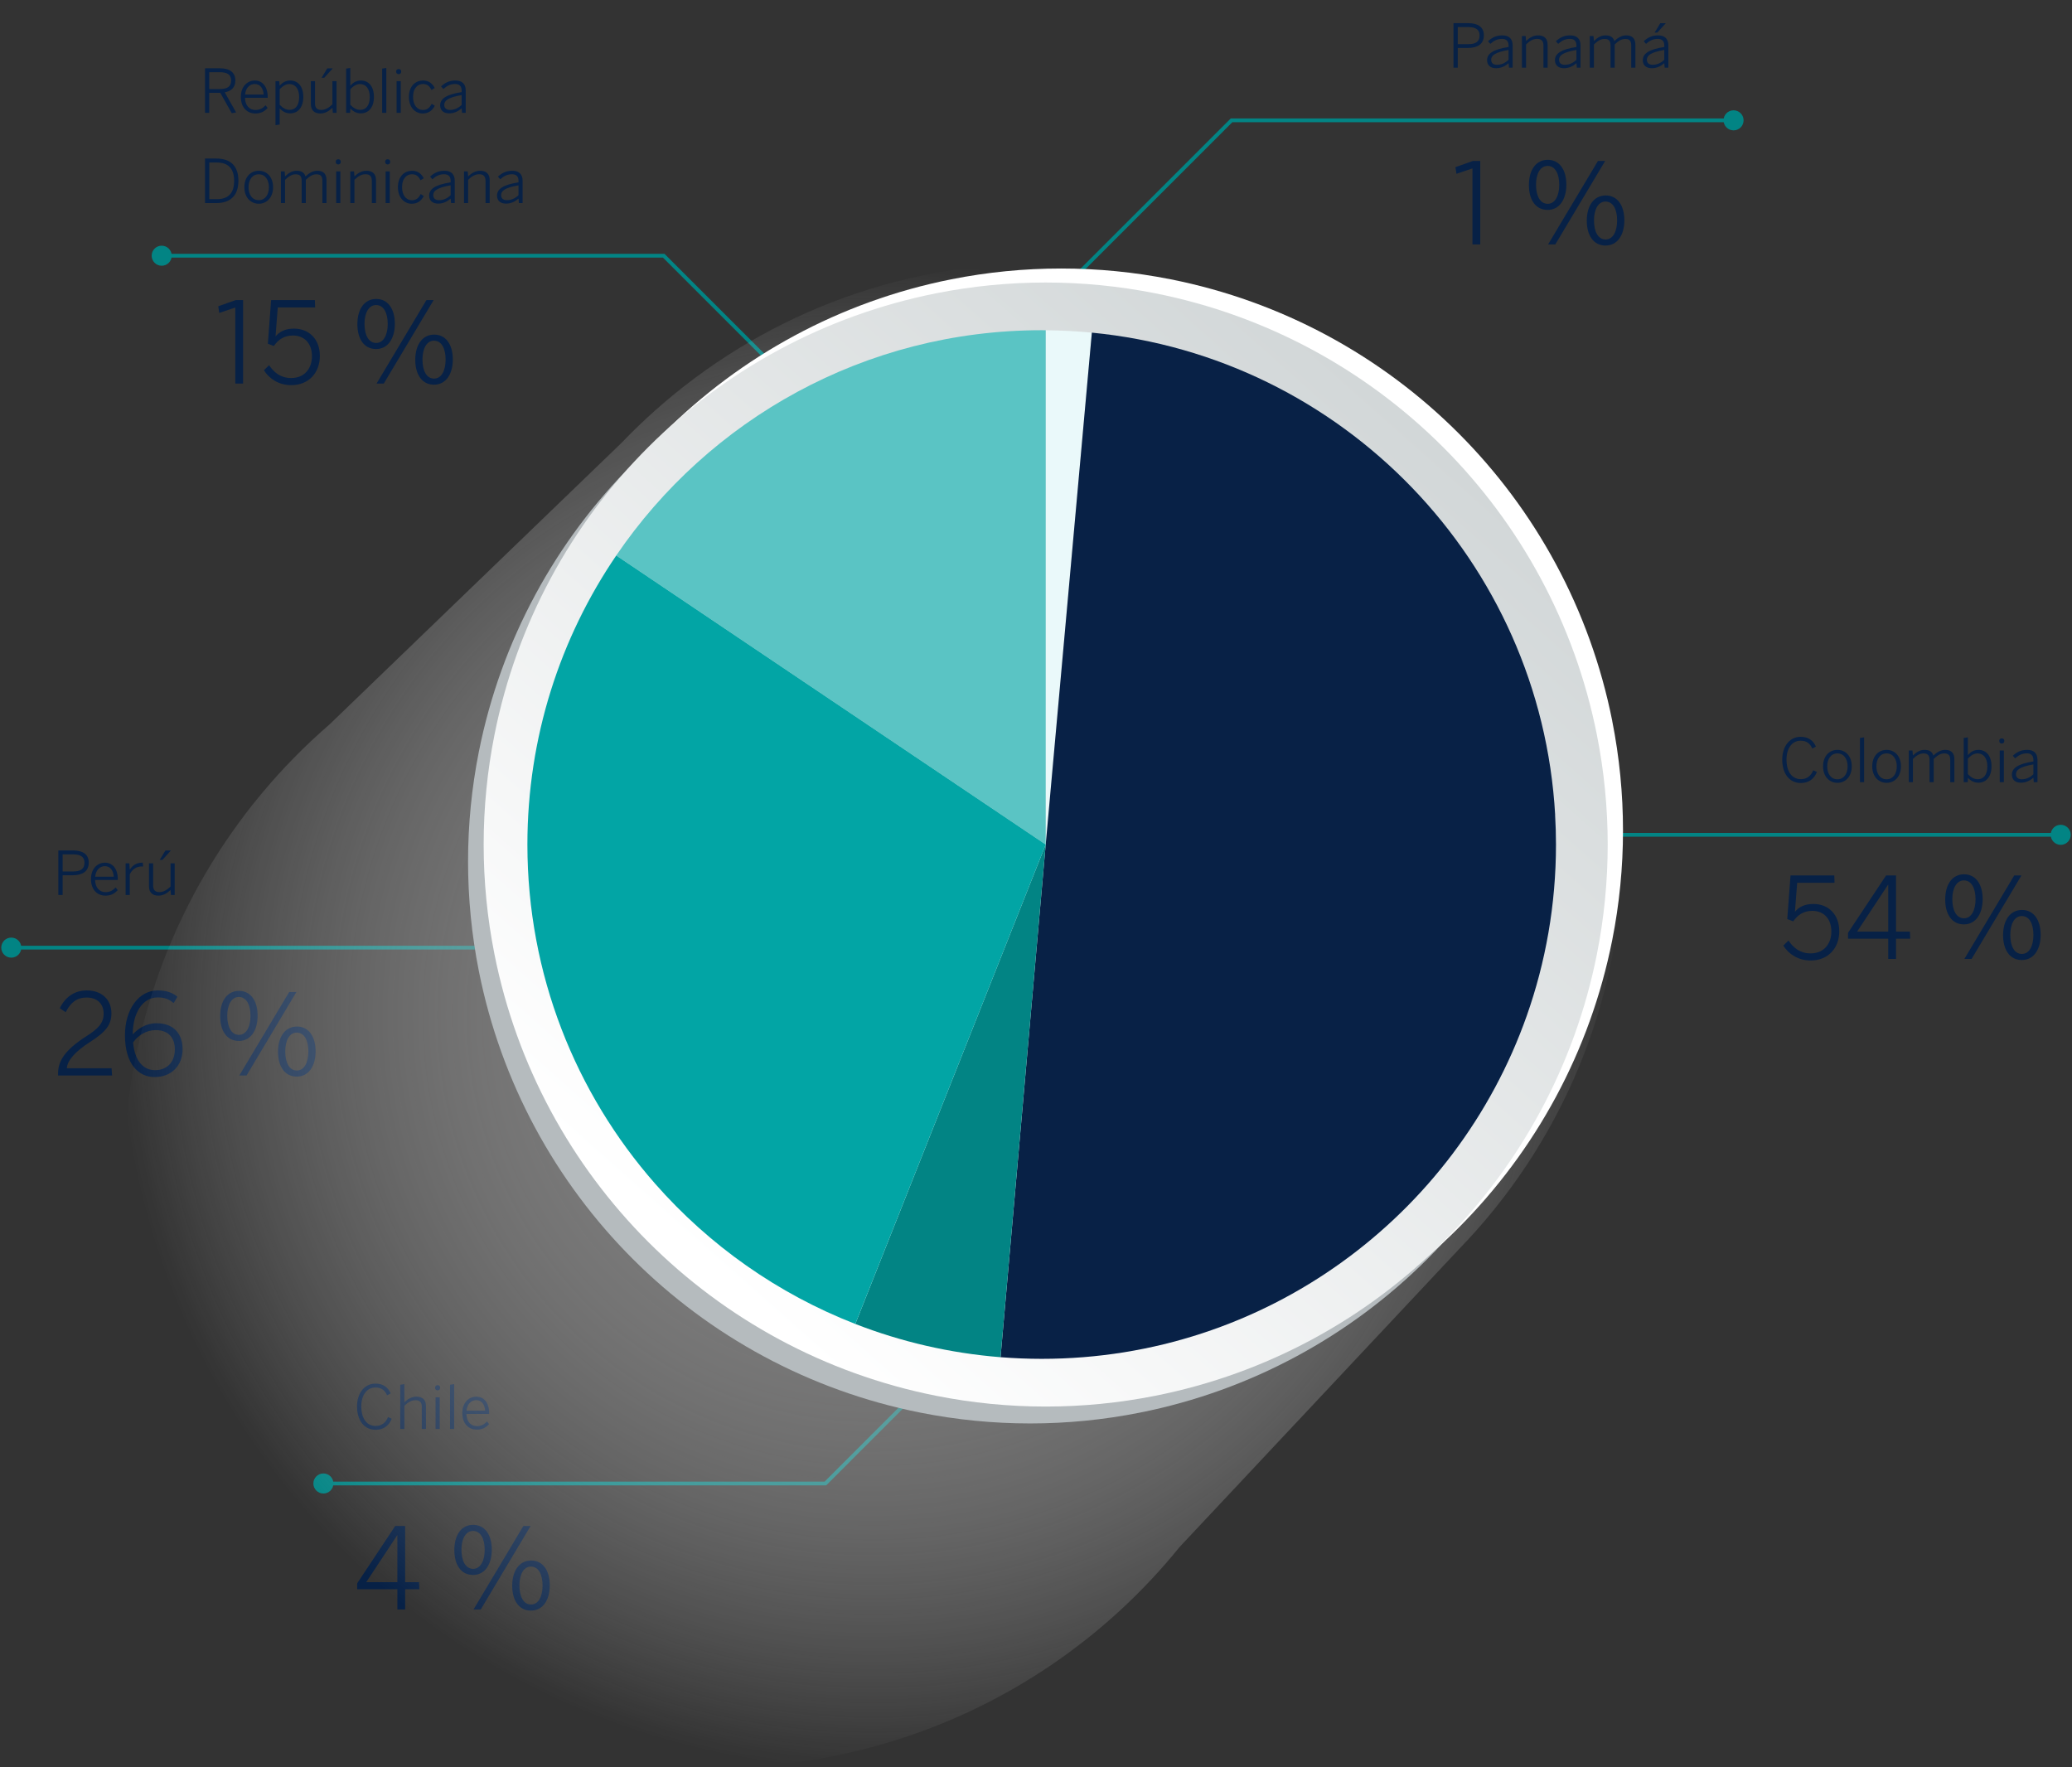
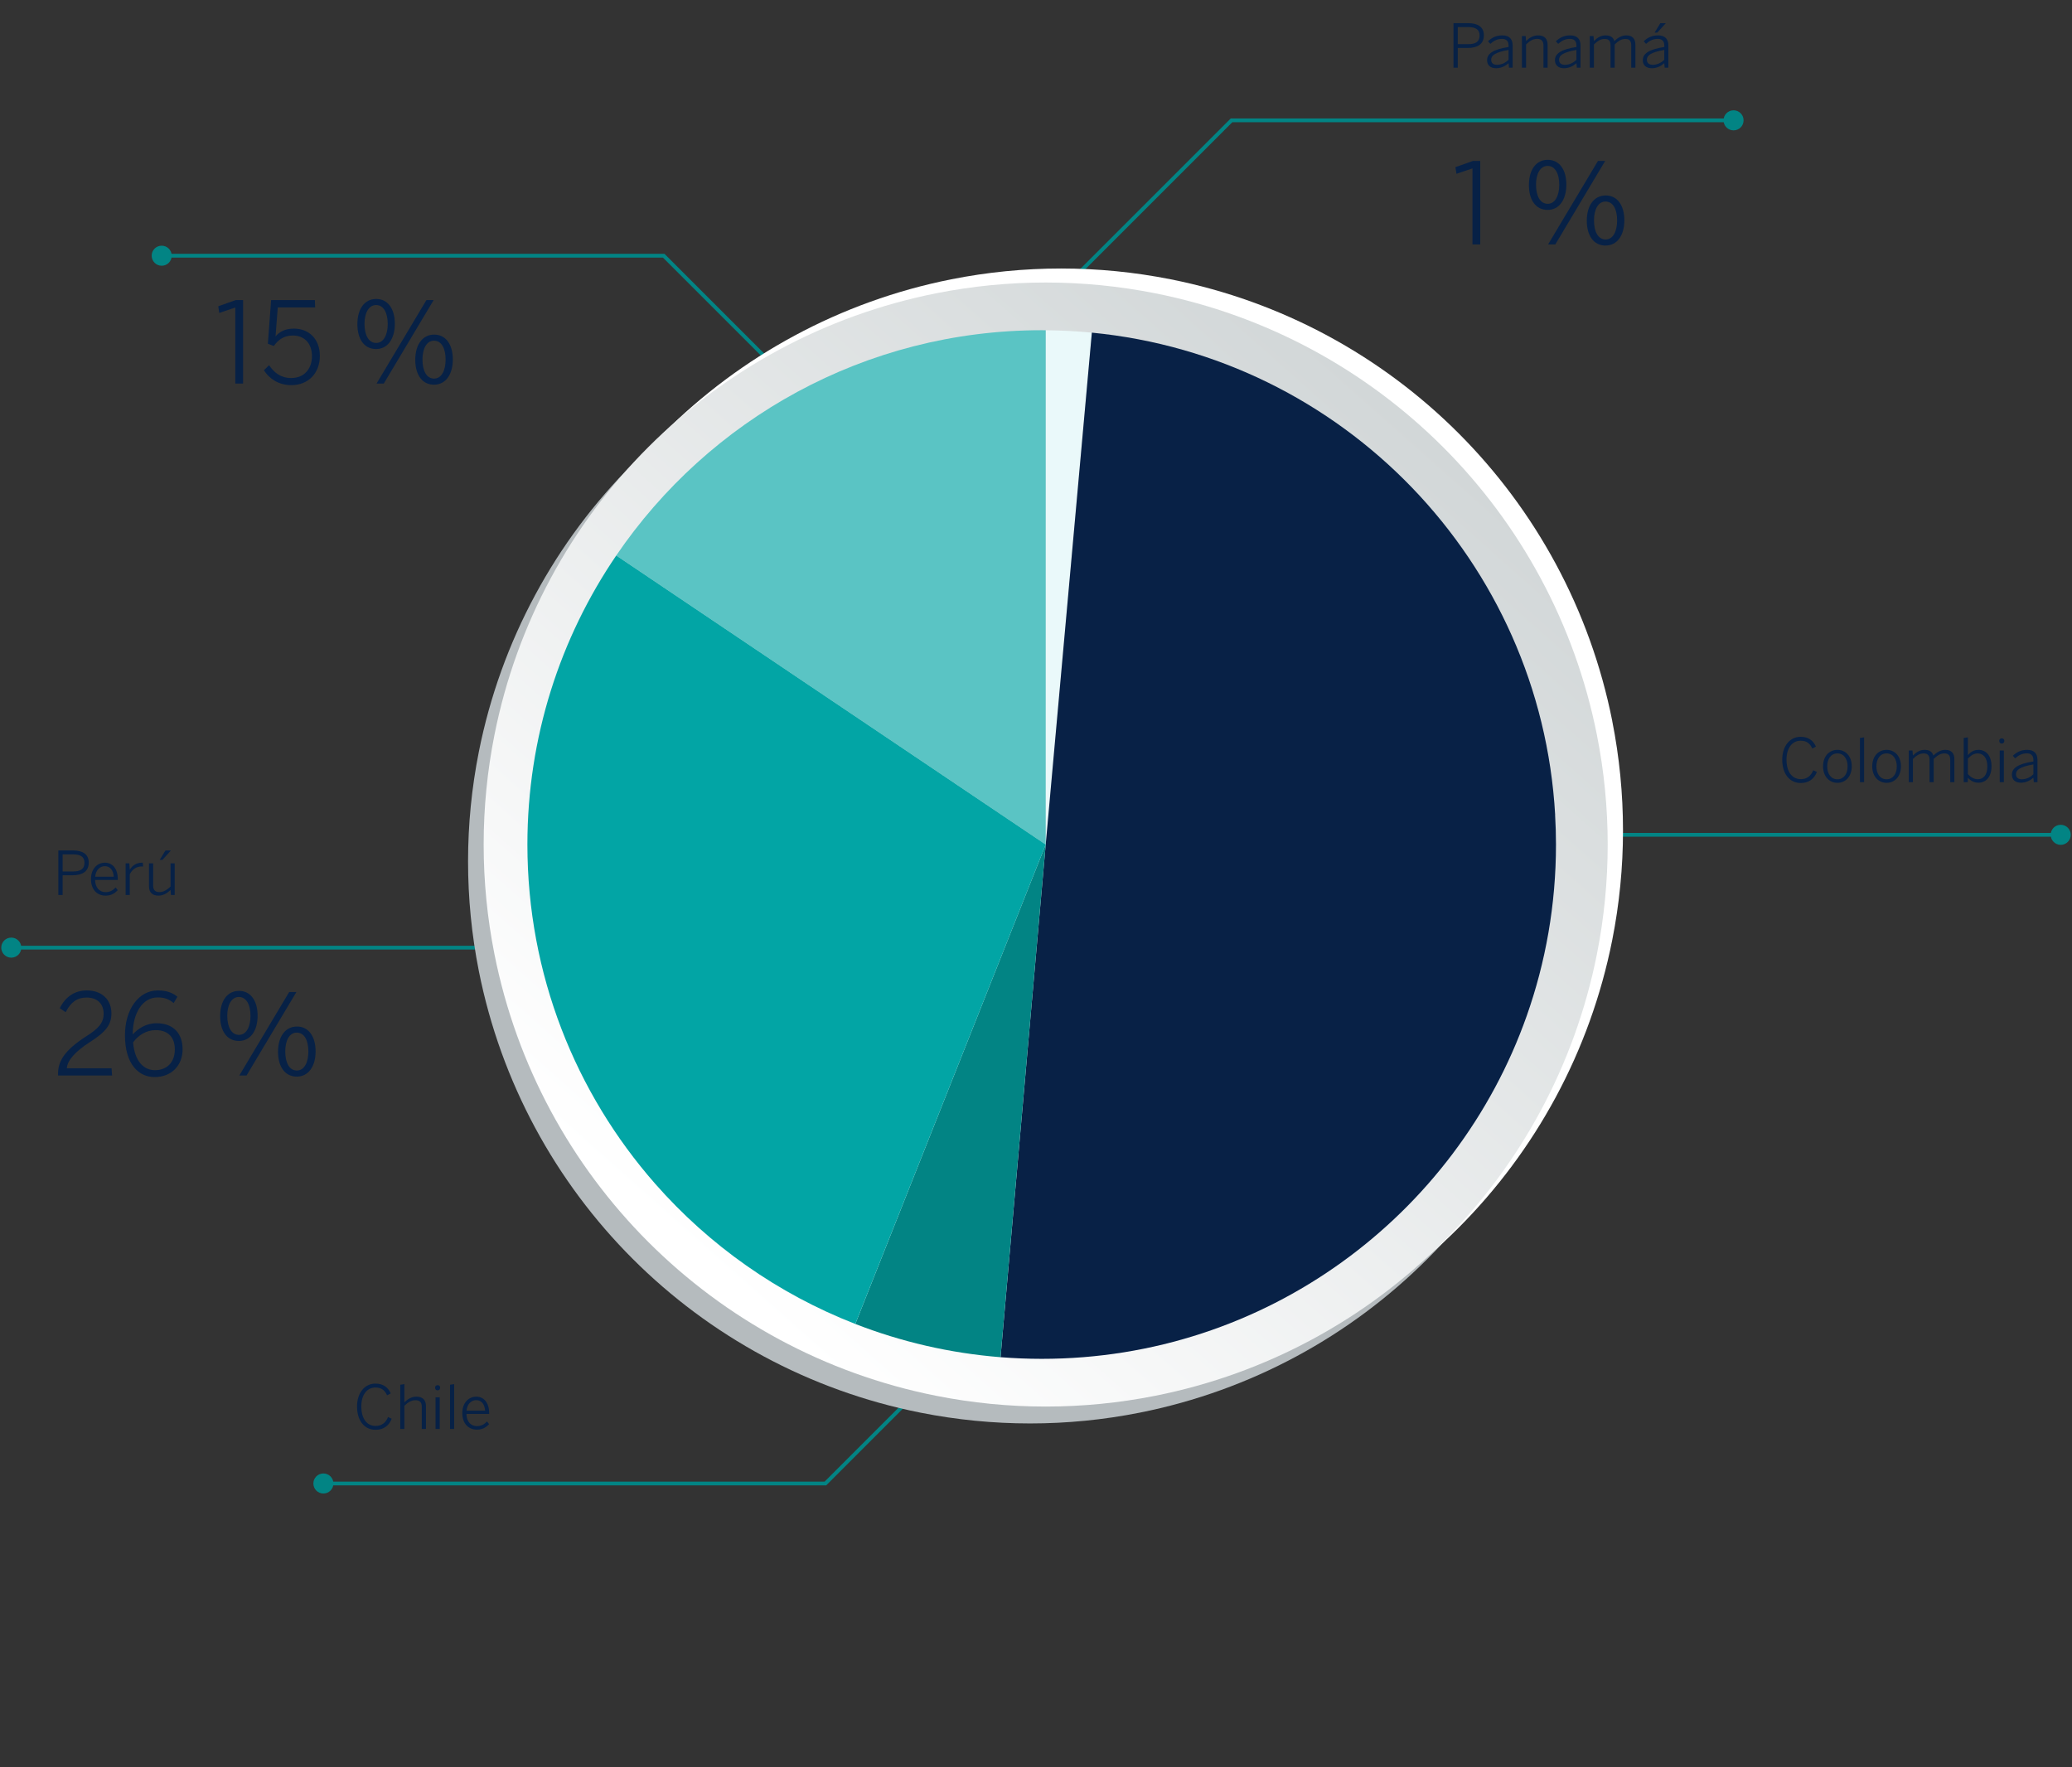
<svg xmlns="http://www.w3.org/2000/svg" width="551" height="470" viewBox="0 0 551 470" fill="none">
  <rect x="0" y="0" width="551" height="470" fill="#333333" stroke="none" />
  <path d="M99.872 380.224C102 380.224 103.456 379.12 104.16 377.28L103.184 376.832C102.592 378.352 101.488 379.2 99.888 379.2C97.568 379.2 96.08 377.264 96.08 374C96.08 370.992 97.536 368.976 99.84 368.976C101.424 368.976 102.368 369.728 102.928 371.056L103.904 370.544C103.184 368.896 101.856 367.936 99.84 367.936C96.912 367.936 94.944 370.464 94.944 374.032C94.944 377.776 96.896 380.224 99.872 380.224ZM107.54 380V373.824C108.484 372.912 109.396 372.352 110.468 372.352C111.652 372.352 112.164 372.928 112.164 374.112V380H113.268V373.888C113.268 372.32 112.42 371.408 110.724 371.408C109.444 371.408 108.372 372.08 107.54 372.912V368.08L106.436 368.24V380H107.54ZM116.373 369.728C116.789 369.728 117.045 369.456 117.045 369.024C117.045 368.608 116.789 368.352 116.373 368.352C115.957 368.352 115.701 368.608 115.701 369.024C115.701 369.456 115.957 369.728 116.373 369.728ZM116.933 380V371.584H115.829V380H116.933ZM120.777 380V368.08L119.673 368.24V380H120.777ZM126.797 380.176C128.205 380.176 129.133 379.696 130.061 378.72L129.517 378C128.733 378.816 127.933 379.248 126.813 379.248C125.245 379.248 124.061 378.064 124.045 376H130.077V375.792C130.077 372.912 128.589 371.408 126.637 371.408C124.861 371.408 122.941 372.8 122.941 375.776C122.941 378.656 124.669 380.176 126.797 380.176ZM124.061 375.136C124.253 373.248 125.405 372.336 126.621 372.336C128.125 372.336 128.893 373.536 129.005 375.136H124.061Z" fill="#072146" />
-   <path d="M107.74 428V422.63H111.52L111.43 420.74H107.74V405.8H105.1L94.99 421.04V422.63H105.67V428H107.74ZM105.61 408.29H105.67V420.74H97.39L105.61 408.29ZM125.801 418.82C128.951 418.82 130.781 416 130.781 412.1C130.781 408.08 128.891 405.5 125.831 405.5C122.771 405.5 120.821 408.08 120.821 412.22C120.821 416.12 122.591 418.82 125.801 418.82ZM127.841 428L141.101 405.8H139.181L125.921 428H127.841ZM125.831 417.2C123.821 417.2 122.711 415.13 122.711 412.1C122.711 409.31 123.791 407.12 125.801 407.12C127.781 407.12 128.891 409.16 128.891 412.16C128.891 414.98 127.811 417.2 125.831 417.2ZM141.191 428.3C144.371 428.3 146.201 425.48 146.201 421.61C146.201 417.56 144.311 414.98 141.251 414.98C138.191 414.98 136.211 417.59 136.211 421.7C136.211 425.6 138.011 428.3 141.191 428.3ZM141.221 426.68C139.211 426.68 138.131 424.61 138.131 421.61C138.131 418.79 139.181 416.6 141.191 416.6C143.201 416.6 144.281 418.64 144.281 421.64C144.281 424.46 143.231 426.68 141.221 426.68Z" fill="#072146" />
  <path d="M545.333 222C545.333 223.473 546.527 224.667 548 224.667C549.473 224.667 550.667 223.473 550.667 222C550.667 220.527 549.473 219.333 548 219.333C546.527 219.333 545.333 220.527 545.333 222ZM378 222.5H548V221.5H378V222.5Z" fill="#028484" />
  <path d="M5.667 252C5.667 253.473 4.473 254.667 3 254.667C1.527 254.667 0.333 253.473 0.333 252C0.333 250.527 1.527 249.333 3 249.333C4.473 249.333 5.667 250.527 5.667 252ZM196 252.5H3V251.5H196V252.5Z" fill="#028484" />
  <path d="M478.872 208.224C481 208.224 482.456 207.12 483.16 205.28L482.184 204.832C481.592 206.352 480.488 207.2 478.888 207.2C476.568 207.2 475.08 205.264 475.08 202C475.08 198.992 476.536 196.976 478.84 196.976C480.424 196.976 481.368 197.728 481.928 199.056L482.904 198.544C482.184 196.896 480.856 195.936 478.84 195.936C475.912 195.936 473.944 198.464 473.944 202.032C473.944 205.776 475.896 208.224 478.872 208.224ZM488.624 208.176C490.688 208.176 492.432 206.592 492.432 203.792C492.432 200.976 490.688 199.408 488.624 199.408C486.544 199.408 484.8 200.976 484.8 203.792C484.8 206.592 486.56 208.176 488.624 208.176ZM488.624 207.232C486.816 207.232 485.904 205.664 485.904 203.792C485.904 201.808 486.912 200.352 488.624 200.352C490.4 200.352 491.328 201.936 491.328 203.792C491.328 205.776 490.32 207.232 488.624 207.232ZM495.714 208V196.08L494.61 196.24V208H495.714ZM501.702 208.176C503.766 208.176 505.51 206.592 505.51 203.792C505.51 200.976 503.766 199.408 501.702 199.408C499.622 199.408 497.878 200.976 497.878 203.792C497.878 206.592 499.638 208.176 501.702 208.176ZM501.702 207.232C499.894 207.232 498.982 205.664 498.982 203.792C498.982 201.808 499.99 200.352 501.702 200.352C503.478 200.352 504.406 201.936 504.406 203.792C504.406 205.776 503.398 207.232 501.702 207.232ZM508.697 208V201.824C509.641 200.912 510.505 200.352 511.513 200.352C512.713 200.352 513.113 200.928 513.113 202.112V208H514.217V201.824C515.161 200.912 516.009 200.352 517.033 200.352C518.217 200.352 518.617 200.928 518.617 202.112V208H519.721V201.904C519.721 200.384 519.017 199.408 517.289 199.408C516.041 199.408 514.985 200.096 514.121 200.928C513.881 200.032 513.209 199.408 511.785 199.408C510.521 199.408 509.529 200.08 508.697 200.912L508.585 199.584H507.593V208H508.697ZM526.09 208.144C528.042 208.144 529.594 206.72 529.594 203.776C529.594 200.832 528.058 199.408 526.122 199.408C524.858 199.408 523.978 200.032 523.306 200.8V196.08L522.202 196.24V208H523.274L523.306 206.848C524.058 207.616 524.938 208.144 526.09 208.144ZM525.962 207.216C524.954 207.216 524.17 206.736 523.306 205.856V201.728C524.154 200.88 524.89 200.352 525.93 200.352C527.338 200.352 528.49 201.472 528.49 203.792C528.49 206.176 527.37 207.216 525.962 207.216ZM532.326 197.728C532.742 197.728 532.998 197.456 532.998 197.024C532.998 196.608 532.742 196.352 532.326 196.352C531.91 196.352 531.654 196.608 531.654 197.024C531.654 197.456 531.91 197.728 532.326 197.728ZM532.886 208V199.584H531.782V208H532.886ZM537.642 207.232C536.682 207.232 536.106 206.768 536.106 205.888C536.106 204.8 537.018 203.92 540.73 203.28V205.904C539.866 206.736 538.826 207.232 537.642 207.232ZM537.402 208.144C538.666 208.144 539.754 207.664 540.73 206.8L540.842 208H541.818V202.096C541.818 200.416 540.954 199.408 539.082 199.408C537.37 199.408 536.266 200.048 535.258 200.976L535.882 201.664C536.778 200.864 537.69 200.336 539.002 200.336C540.106 200.336 540.73 200.912 540.73 202.064V202.496C536.442 203.152 535.018 204.352 535.018 206.016C535.018 207.328 535.898 208.144 537.402 208.144Z" fill="#072146" />
  <path d="M387.656 18V12.752H390.344C392.84 12.752 394.6 11.792 394.6 9.392C394.6 7.2 393.016 6.16 390.456 6.16H386.52V18H387.656ZM387.656 7.2H390.408C392.392 7.2 393.464 7.824 393.464 9.424C393.464 11.12 392.376 11.744 390.424 11.744H387.656V7.2ZM398.08 17.232C397.12 17.232 396.544 16.768 396.544 15.888C396.544 14.8 397.456 13.92 401.168 13.28V15.904C400.304 16.736 399.264 17.232 398.08 17.232ZM397.84 18.144C399.104 18.144 400.192 17.664 401.168 16.8L401.28 18H402.256V12.096C402.256 10.416 401.392 9.408 399.52 9.408C397.808 9.408 396.704 10.048 395.696 10.976L396.32 11.664C397.216 10.864 398.128 10.336 399.44 10.336C400.544 10.336 401.168 10.912 401.168 12.064V12.496C396.88 13.152 395.456 14.352 395.456 16.016C395.456 17.328 396.336 18.144 397.84 18.144ZM405.822 18V11.808C406.766 10.896 407.678 10.336 408.75 10.336C409.934 10.336 410.446 10.928 410.446 12.112V18H411.55V11.888C411.55 10.32 410.702 9.408 409.006 9.408C407.726 9.408 406.654 10.08 405.822 10.912L405.71 9.584H404.718V18H405.822ZM416.126 17.232C415.166 17.232 414.59 16.768 414.59 15.888C414.59 14.8 415.502 13.92 419.214 13.28V15.904C418.35 16.736 417.31 17.232 416.126 17.232ZM415.886 18.144C417.15 18.144 418.238 17.664 419.214 16.8L419.326 18H420.302V12.096C420.302 10.416 419.438 9.408 417.566 9.408C415.854 9.408 414.75 10.048 413.742 10.976L414.366 11.664C415.262 10.864 416.174 10.336 417.486 10.336C418.59 10.336 419.214 10.912 419.214 12.064V12.496C414.926 13.152 413.502 14.352 413.502 16.016C413.502 17.328 414.382 18.144 415.886 18.144ZM423.868 18V11.824C424.812 10.912 425.676 10.352 426.684 10.352C427.884 10.352 428.284 10.928 428.284 12.112V18H429.388V11.824C430.332 10.912 431.18 10.352 432.204 10.352C433.388 10.352 433.788 10.928 433.788 12.112V18H434.892V11.904C434.892 10.384 434.188 9.408 432.46 9.408C431.212 9.408 430.156 10.096 429.292 10.928C429.052 10.032 428.38 9.408 426.956 9.408C425.692 9.408 424.7 10.08 423.868 10.912L423.756 9.584H422.764V18H423.868ZM439.998 8.672H440.718L442.974 6.176H441.518L439.998 8.672ZM439.486 17.232C438.526 17.232 437.95 16.768 437.95 15.888C437.95 14.8 438.862 13.92 442.574 13.28V15.904C441.71 16.736 440.67 17.232 439.486 17.232ZM439.246 18.144C440.51 18.144 441.598 17.664 442.574 16.8L442.686 18H443.662V12.096C443.662 10.416 442.798 9.408 440.926 9.408C439.214 9.408 438.11 10.048 437.102 10.976L437.726 11.664C438.622 10.864 439.534 10.336 440.846 10.336C441.95 10.336 442.574 10.912 442.574 12.064V12.496C438.286 13.152 436.862 14.352 436.862 16.016C436.862 17.328 437.742 18.144 439.246 18.144Z" fill="#072146" />
  <path d="M16.656 238V232.752H19.344C21.84 232.752 23.6 231.792 23.6 229.392C23.6 227.2 22.016 226.16 19.456 226.16H15.52V238H16.656ZM16.656 227.2H19.408C21.392 227.2 22.464 227.824 22.464 229.424C22.464 231.12 21.376 231.744 19.424 231.744H16.656V227.2ZM28.047 238.176C29.455 238.176 30.383 237.696 31.311 236.72L30.767 236C29.983 236.816 29.183 237.248 28.063 237.248C26.495 237.248 25.311 236.064 25.295 234H31.327V233.792C31.327 230.912 29.839 229.408 27.887 229.408C26.111 229.408 24.191 230.8 24.191 233.776C24.191 236.656 25.919 238.176 28.047 238.176ZM25.311 233.136C25.503 231.248 26.655 230.336 27.871 230.336C29.375 230.336 30.143 231.536 30.255 233.136H25.311ZM34.509 238V232.512C35.149 231.184 36.269 230.416 37.661 230.416C37.693 230.416 38.029 230.416 38.061 230.432L37.965 229.408H37.853C36.205 229.408 35.181 230.208 34.541 231.232H34.509L34.397 229.584H33.405V238H34.509ZM42.47 228.672H43.19L45.446 226.176H43.99L42.47 228.672ZM42.15 238.176C43.43 238.176 44.502 237.488 45.35 236.672L45.462 238H46.454V229.584H45.35V235.76C44.39 236.656 43.478 237.232 42.406 237.232C41.222 237.232 40.726 236.656 40.726 235.472V229.584H39.622V235.696C39.622 237.264 40.47 238.176 42.15 238.176Z" fill="#072146" />
-   <path d="M55.64 30V24.688H58.584L61.624 30.096L62.792 29.904L59.768 24.56C61.48 24.224 62.584 23.296 62.584 21.392C62.584 19.28 61.112 18.16 58.488 18.16H54.52V30H55.64ZM55.64 19.2H58.392C60.376 19.2 61.464 19.792 61.464 21.408C61.464 23.104 60.36 23.68 58.408 23.68H55.64V19.2ZM67.906 30.176C69.314 30.176 70.242 29.696 71.17 28.72L70.626 28C69.842 28.816 69.042 29.248 67.922 29.248C66.354 29.248 65.17 28.064 65.154 26H71.186V25.792C71.186 22.912 69.698 21.408 67.746 21.408C65.97 21.408 64.05 22.8 64.05 25.776C64.05 28.656 65.778 30.176 67.906 30.176ZM65.17 25.136C65.362 23.248 66.514 22.336 67.73 22.336C69.234 22.336 70.002 23.536 70.114 25.136H65.17ZM77.024 29.216C76.016 29.216 75.232 28.736 74.368 27.856V23.728C75.216 22.88 75.952 22.352 76.992 22.352C78.4 22.352 79.552 23.472 79.552 25.792C79.552 28.208 78.432 29.216 77.024 29.216ZM74.368 33.12V28.848C75.12 29.616 76 30.144 77.152 30.144C79.104 30.144 80.656 28.72 80.656 25.776C80.656 22.832 79.12 21.408 77.184 21.408C75.92 21.408 75.04 22.032 74.368 22.768L74.256 21.584H73.264V33.28L74.368 33.12ZM85.517 20.672H86.237L88.493 18.176H87.037L85.517 20.672ZM85.197 30.176C86.477 30.176 87.549 29.488 88.397 28.672L88.509 30H89.501V21.584H88.397V27.76C87.437 28.656 86.525 29.232 85.453 29.232C84.269 29.232 83.773 28.656 83.773 27.472V21.584H82.669V27.696C82.669 29.264 83.517 30.176 85.197 30.176ZM95.934 30.144C97.886 30.144 99.438 28.72 99.438 25.776C99.438 22.832 97.902 21.408 95.966 21.408C94.702 21.408 93.822 22.032 93.15 22.8V18.08L92.046 18.24V30H93.118L93.15 28.848C93.902 29.616 94.782 30.144 95.934 30.144ZM95.806 29.216C94.798 29.216 94.014 28.736 93.15 27.856V23.728C93.998 22.88 94.734 22.352 95.774 22.352C97.182 22.352 98.334 23.472 98.334 25.792C98.334 28.176 97.214 29.216 95.806 29.216ZM102.73 30V18.08L101.626 18.24V30H102.73ZM106.014 19.728C106.43 19.728 106.686 19.456 106.686 19.024C106.686 18.608 106.43 18.352 106.014 18.352C105.598 18.352 105.342 18.608 105.342 19.024C105.342 19.456 105.598 19.728 106.014 19.728ZM106.574 30V21.584H105.47V30H106.574ZM112.386 30.176C113.89 30.176 114.914 29.472 115.618 28.128L114.802 27.6C114.242 28.688 113.586 29.248 112.45 29.248C110.962 29.248 109.842 27.952 109.842 25.792C109.842 23.28 111.218 22.336 112.466 22.336C113.618 22.336 114.258 22.912 114.738 23.936L115.602 23.408C115.026 22.24 114.034 21.408 112.498 21.408C110.61 21.408 108.738 22.768 108.738 25.792C108.738 28.592 110.45 30.176 112.386 30.176ZM119.673 29.232C118.713 29.232 118.137 28.768 118.137 27.888C118.137 26.8 119.049 25.92 122.761 25.28V27.904C121.897 28.736 120.857 29.232 119.673 29.232ZM119.433 30.144C120.697 30.144 121.785 29.664 122.761 28.8L122.873 30H123.849V24.096C123.849 22.416 122.985 21.408 121.113 21.408C119.401 21.408 118.297 22.048 117.289 22.976L117.913 23.664C118.809 22.864 119.721 22.336 121.033 22.336C122.137 22.336 122.761 22.912 122.761 24.064V24.496C118.473 25.152 117.049 26.352 117.049 28.016C117.049 29.328 117.929 30.144 119.433 30.144ZM57.512 54C61.304 54 63.4 51.968 63.4 48.064C63.4 44.16 61.352 42.16 57.512 42.16H54.52V54H57.512ZM55.656 43.216H57.656C60.616 43.216 62.264 44.752 62.264 48.08C62.264 51.456 60.632 52.96 57.688 52.96H55.656V43.216ZM68.811 54.176C70.876 54.176 72.62 52.592 72.62 49.792C72.62 46.976 70.876 45.408 68.811 45.408C66.731 45.408 64.987 46.976 64.987 49.792C64.987 52.592 66.748 54.176 68.811 54.176ZM68.811 53.232C67.004 53.232 66.091 51.664 66.091 49.792C66.091 47.808 67.1 46.352 68.811 46.352C70.588 46.352 71.516 47.936 71.516 49.792C71.516 51.776 70.507 53.232 68.811 53.232ZM75.806 54V47.824C76.75 46.912 77.614 46.352 78.622 46.352C79.822 46.352 80.222 46.928 80.222 48.112V54H81.326V47.824C82.27 46.912 83.118 46.352 84.142 46.352C85.326 46.352 85.726 46.928 85.726 48.112V54H86.83V47.904C86.83 46.384 86.126 45.408 84.398 45.408C83.15 45.408 82.094 46.096 81.23 46.928C80.99 46.032 80.318 45.408 78.894 45.408C77.63 45.408 76.638 46.08 75.806 46.912L75.694 45.584H74.702V54H75.806ZM89.951 43.728C90.367 43.728 90.623 43.456 90.623 43.024C90.623 42.608 90.367 42.352 89.951 42.352C89.535 42.352 89.279 42.608 89.279 43.024C89.279 43.456 89.535 43.728 89.951 43.728ZM90.511 54V45.584H89.407V54H90.511ZM94.259 54V47.808C95.203 46.896 96.115 46.336 97.187 46.336C98.371 46.336 98.883 46.928 98.883 48.112V54H99.987V47.888C99.987 46.32 99.139 45.408 97.443 45.408C96.163 45.408 95.091 46.08 94.259 46.912L94.147 45.584H93.155V54H94.259ZM103.092 43.728C103.508 43.728 103.764 43.456 103.764 43.024C103.764 42.608 103.508 42.352 103.092 42.352C102.676 42.352 102.42 42.608 102.42 43.024C102.42 43.456 102.676 43.728 103.092 43.728ZM103.652 54V45.584H102.548V54H103.652ZM109.464 54.176C110.968 54.176 111.992 53.472 112.696 52.128L111.88 51.6C111.32 52.688 110.664 53.248 109.528 53.248C108.04 53.248 106.92 51.952 106.92 49.792C106.92 47.28 108.296 46.336 109.544 46.336C110.696 46.336 111.336 46.912 111.816 47.936L112.68 47.408C112.104 46.24 111.112 45.408 109.576 45.408C107.688 45.408 105.816 46.768 105.816 49.792C105.816 52.592 107.528 54.176 109.464 54.176ZM116.751 53.232C115.791 53.232 115.215 52.768 115.215 51.888C115.215 50.8 116.127 49.92 119.839 49.28V51.904C118.975 52.736 117.935 53.232 116.751 53.232ZM116.511 54.144C117.775 54.144 118.863 53.664 119.839 52.8L119.951 54H120.927V48.096C120.927 46.416 120.063 45.408 118.191 45.408C116.479 45.408 115.375 46.048 114.367 46.976L114.991 47.664C115.887 46.864 116.799 46.336 118.111 46.336C119.215 46.336 119.839 46.912 119.839 48.064V48.496C115.551 49.152 114.127 50.352 114.127 52.016C114.127 53.328 115.007 54.144 116.511 54.144ZM124.493 54V47.808C125.437 46.896 126.349 46.336 127.421 46.336C128.605 46.336 129.117 46.928 129.117 48.112V54H130.221V47.888C130.221 46.32 129.373 45.408 127.677 45.408C126.397 45.408 125.325 46.08 124.493 46.912L124.381 45.584H123.389V54H124.493ZM134.798 53.232C133.838 53.232 133.262 52.768 133.262 51.888C133.262 50.8 134.174 49.92 137.886 49.28V51.904C137.022 52.736 135.982 53.232 134.798 53.232ZM134.558 54.144C135.822 54.144 136.91 53.664 137.886 52.8L137.998 54H138.974V48.096C138.974 46.416 138.11 45.408 136.238 45.408C134.526 45.408 133.422 46.048 132.414 46.976L133.038 47.664C133.934 46.864 134.846 46.336 136.158 46.336C137.262 46.336 137.886 46.912 137.886 48.064V48.496C133.598 49.152 132.174 50.352 132.174 52.016C132.174 53.328 133.054 54.144 134.558 54.144Z" fill="#072146" />
-   <path d="M481.49 255.42C486.2 255.42 489.11 252.09 489.11 247.65C489.11 243.21 486.26 240.39 482.24 240.39C479.87 240.39 478.4 241.2 477.32 242.46L477.92 234.75H487.85L487.79 232.8H476.15L475.28 244.41L476.87 245.01C478.07 243.27 479.66 242.22 481.94 242.22C484.88 242.22 487.01 244.2 487.01 247.74C487.01 250.68 485.3 253.53 481.46 253.53C478.79 253.53 476.93 252.12 475.61 250.11L474.23 251.46C475.7 253.8 478.28 255.42 481.49 255.42ZM504.201 255V249.63H507.981L507.891 247.74H504.201V232.8H501.561L491.451 248.04V249.63H502.131V255H504.201ZM502.071 235.29H502.131V247.74H493.851L502.071 235.29ZM522.262 245.82C525.412 245.82 527.242 243 527.242 239.1C527.242 235.08 525.352 232.5 522.292 232.5C519.232 232.5 517.282 235.08 517.282 239.22C517.282 243.12 519.052 245.82 522.262 245.82ZM524.302 255L537.562 232.8H535.642L522.382 255H524.302ZM522.292 244.2C520.282 244.2 519.172 242.13 519.172 239.1C519.172 236.31 520.252 234.12 522.262 234.12C524.242 234.12 525.352 236.16 525.352 239.16C525.352 241.98 524.272 244.2 522.292 244.2ZM537.652 255.3C540.832 255.3 542.662 252.48 542.662 248.61C542.662 244.56 540.772 241.98 537.712 241.98C534.652 241.98 532.672 244.59 532.672 248.7C532.672 252.6 534.472 255.3 537.652 255.3ZM537.682 253.68C535.672 253.68 534.592 251.61 534.592 248.61C534.592 245.79 535.642 243.6 537.652 243.6C539.662 243.6 540.742 245.64 540.742 248.64C540.742 251.46 539.692 253.68 537.682 253.68Z" fill="#072146" />
  <path d="M29.81 286L29.66 284.08H17.78C17.87 282.1 19.91 279.67 23.9 277.12C28.16 274.42 29.63 272.5 29.63 269.47C29.63 265.9 27.14 263.38 23.09 263.38C19.88 263.38 17.39 265.06 15.89 268.12L17.48 269.17C18.77 266.53 20.54 265.27 23 265.27C26 265.27 27.56 267.04 27.56 269.59C27.56 271.99 26.21 273.52 22.88 275.62C17.03 279.37 15.44 282.31 15.44 285.52V286H29.81ZM41.118 286.42C45.708 286.42 48.558 283.24 48.558 279.04C48.558 275.02 46.308 272.11 41.628 272.11C38.808 272.11 36.708 273.55 35.298 275.08C35.298 269.53 37.818 265.24 41.928 265.24C43.908 265.24 44.988 265.78 46.188 266.74L47.178 265.06C46.008 264.1 44.448 263.38 41.958 263.38C36.858 263.38 33.228 268.45 33.228 275.29C33.228 282.91 36.798 286.42 41.118 286.42ZM41.208 284.59C38.268 284.59 35.838 282.31 35.388 277.21C36.798 275.26 38.928 273.94 41.388 273.94C44.988 273.94 46.488 276.13 46.488 279.07C46.488 282.55 44.358 284.59 41.208 284.59ZM63.526 276.82C66.675 276.82 68.505 274 68.505 270.1C68.505 266.08 66.615 263.5 63.556 263.5C60.495 263.5 58.545 266.08 58.545 270.22C58.545 274.12 60.316 276.82 63.526 276.82ZM65.566 286L78.826 263.8H76.906L63.645 286H65.566ZM63.556 275.2C61.545 275.2 60.435 273.13 60.435 270.1C60.435 267.31 61.516 265.12 63.526 265.12C65.505 265.12 66.615 267.16 66.615 270.16C66.615 272.98 65.535 275.2 63.556 275.2ZM78.915 286.3C82.096 286.3 83.925 283.48 83.925 279.61C83.925 275.56 82.035 272.98 78.975 272.98C75.915 272.98 73.936 275.59 73.936 279.7C73.936 283.6 75.736 286.3 78.915 286.3ZM78.945 284.68C76.936 284.68 75.856 282.61 75.856 279.61C75.856 276.79 76.906 274.6 78.915 274.6C80.925 274.6 82.005 276.64 82.005 279.64C82.005 282.46 80.956 284.68 78.945 284.68Z" fill="#072146" />
  <path d="M64.64 102V79.8H62.69L58.04 81.45L58.31 83.22L62.57 81.78V102H64.64ZM77.439 102.42C82.149 102.42 85.059 99.09 85.059 94.65C85.059 90.21 82.209 87.39 78.189 87.39C75.819 87.39 74.349 88.2 73.269 89.46L73.869 81.75H83.799L83.739 79.8H72.099L71.229 91.41L72.819 92.01C74.019 90.27 75.609 89.22 77.889 89.22C80.829 89.22 82.959 91.2 82.959 94.74C82.959 97.68 81.249 100.53 77.409 100.53C74.739 100.53 72.879 99.12 71.559 97.11L70.179 98.46C71.649 100.8 74.229 102.42 77.439 102.42ZM100.018 92.82C103.168 92.82 104.998 90 104.998 86.1C104.998 82.08 103.108 79.5 100.048 79.5C96.988 79.5 95.038 82.08 95.038 86.22C95.038 90.12 96.808 92.82 100.018 92.82ZM102.058 102L115.318 79.8H113.398L100.138 102H102.058ZM100.048 91.2C98.038 91.2 96.928 89.13 96.928 86.1C96.928 83.31 98.008 81.12 100.018 81.12C101.998 81.12 103.108 83.16 103.108 86.16C103.108 88.98 102.028 91.2 100.048 91.2ZM115.408 102.3C118.588 102.3 120.418 99.48 120.418 95.61C120.418 91.56 118.528 88.98 115.468 88.98C112.408 88.98 110.428 91.59 110.428 95.7C110.428 99.6 112.228 102.3 115.408 102.3ZM115.438 100.68C113.428 100.68 112.348 98.61 112.348 95.61C112.348 92.79 113.398 90.6 115.408 90.6C117.418 90.6 118.498 92.64 118.498 95.64C118.498 98.46 117.448 100.68 115.438 100.68Z" fill="#072146" />
  <path d="M393.64 65V42.8H391.69L387.04 44.45L387.31 46.22L391.57 44.78V65H393.64ZM411.557 55.82C414.707 55.82 416.537 53 416.537 49.1C416.537 45.08 414.647 42.5 411.587 42.5C408.527 42.5 406.577 45.08 406.577 49.22C406.577 53.12 408.347 55.82 411.557 55.82ZM413.597 65L426.857 42.8H424.937L411.677 65H413.597ZM411.587 54.2C409.577 54.2 408.467 52.13 408.467 49.1C408.467 46.31 409.547 44.12 411.557 44.12C413.537 44.12 414.647 46.16 414.647 49.16C414.647 51.98 413.567 54.2 411.587 54.2ZM426.947 65.3C430.127 65.3 431.957 62.48 431.957 58.61C431.957 54.56 430.067 51.98 427.007 51.98C423.947 51.98 421.967 54.59 421.967 58.7C421.967 62.6 423.767 65.3 426.947 65.3ZM426.977 63.68C424.967 63.68 423.887 61.61 423.887 58.61C423.887 55.79 424.937 53.6 426.947 53.6C428.957 53.6 430.037 55.64 430.037 58.64C430.037 61.46 428.987 63.68 426.977 63.68Z" fill="#072146" />
  <path d="M219.5 394.5L219.854 394.854L219.707 395H219.5V394.5ZM88.667 394.5C88.667 395.973 87.473 397.167 86 397.167C84.527 397.167 83.333 395.973 83.333 394.5C83.333 393.027 84.527 391.833 86 391.833C87.473 391.833 88.667 393.027 88.667 394.5ZM219.5 395H86V394H219.5V395ZM219.146 394.146L278.646 334.646L279.354 335.354L219.854 394.854L219.146 394.146Z" fill="#028484" />
  <path d="M176.5 68L176.854 67.646L176.707 67.5H176.5V68ZM45.667 68C45.667 66.527 44.473 65.333 43 65.333C41.527 65.333 40.333 66.527 40.333 68C40.333 69.473 41.527 70.667 43 70.667C44.473 70.667 45.667 69.473 45.667 68ZM176.5 67.5H43V68.5H176.5V67.5ZM176.146 68.354L235.646 127.854L236.354 127.146L176.854 67.646L176.146 68.354Z" fill="#028484" />
  <path d="M327.5 32L327.146 31.646L327.293 31.5H327.5V32ZM458.333 32C458.333 30.527 459.527 29.333 461 29.333C462.473 29.333 463.667 30.527 463.667 32C463.667 33.473 462.473 34.667 461 34.667C459.527 34.667 458.333 33.473 458.333 32ZM327.5 31.5H461V32.5H327.5V31.5ZM327.854 32.354L268.354 91.854L267.646 91.146L327.146 31.646L327.854 32.354Z" fill="#028484" />
  <g clip-path="url(#clip0_329_6321)">
-     <path d="M387.655 332.525C414.841 304.668 431.601 266.587 431.601 224.582C431.601 139.207 362.394 70 277.018 70C237.554 70 201.551 84.794 174.236 109.133L174.196 109.173C171.122 111.915 168.153 114.763 165.314 117.739L87.671 192.608C61.61 215.127 43.046 246.041 36.033 281.284C31.989 301.619 31.989 322.56 36.033 342.895C48.49 405.533 97.459 454.502 160.105 466.967C180.44 471.011 201.381 471.011 221.716 466.967C250.811 461.183 276.946 447.514 297.855 428.263C303.533 423.029 308.831 417.391 313.692 411.382L387.663 332.533L387.655 332.525Z" fill="url(#paint0_radial_329_6321)" />
    <path d="M420.519 199.912C424.345 219.163 424.345 238.98 420.519 258.231C408.726 317.521 362.378 363.869 303.088 375.662C283.837 379.488 264.02 379.488 244.769 375.662C185.479 363.869 139.131 317.521 127.338 258.231C123.512 238.98 123.512 219.163 127.338 199.912C139.131 140.622 185.479 94.274 244.769 82.481C264.02 78.655 283.837 78.655 303.088 82.481C362.378 94.274 408.726 140.622 420.519 199.912Z" fill="#B5BBBE" />
    <path d="M428.73 191.702C432.556 210.953 432.556 230.77 428.73 250.021C416.937 309.311 370.589 355.659 311.299 367.452C292.048 371.278 272.231 371.278 252.98 367.452C193.69 355.659 147.342 309.311 135.549 250.021C131.723 230.77 131.723 210.953 135.549 191.702C147.35 132.412 193.698 86.064 252.988 74.271C272.239 70.445 292.056 70.445 311.307 74.271C370.597 86.064 416.945 132.412 428.738 191.702H428.73Z" fill="white" />
    <path d="M424.66 195.43C428.486 214.681 428.486 234.499 424.66 253.741C412.867 313.031 366.519 359.379 307.229 371.173C287.978 374.998 268.161 374.998 248.918 371.173C189.628 359.379 143.28 313.031 131.487 253.741C127.661 234.49 127.661 214.673 131.487 195.43C143.28 136.141 189.628 89.793 248.918 77.999C268.169 74.173 287.986 74.173 307.229 77.999C366.519 89.793 412.867 136.141 424.66 195.43Z" fill="url(#paint1_linear_329_6321)" />
    <path d="M290.349 88.458C286.304 88.07 282.211 87.859 278.078 87.827V224.582L290.349 88.458Z" fill="#EAF9FA" />
    <g style="mix-blend-mode:multiply">
      <path d="M413.559 216.712C409.733 149.277 357.051 94.913 290.352 88.458L278.082 224.582L266.07 360.916C269.686 361.199 273.334 361.353 277.014 361.353C336.571 361.353 387.23 323.28 405.996 270.145C411.027 255.893 413.777 240.557 413.777 224.582C413.777 221.937 413.696 219.316 413.543 216.712H413.559Z" fill="#082146" />
    </g>
    <path d="M278.079 87.828C277.723 87.828 277.375 87.811 277.019 87.811C229.975 87.811 188.489 111.56 163.875 147.724L278.079 224.583V87.828Z" fill="#5AC4C4" />
    <path d="M227.445 352.075C239.578 356.799 252.544 359.84 266.069 360.916L278.08 224.582L227.445 352.075Z" fill="#028484" />
    <path d="M163.877 147.724C148.97 169.628 140.25 196.086 140.25 224.582C140.25 259.153 153.079 290.715 174.23 314.795C188.596 331.15 206.803 344.043 227.446 352.075L278.081 224.582L163.877 147.724Z" fill="#02A5A5" />
  </g>
  <defs>
    <radialGradient id="paint0_radial_329_6321" cx="0" cy="0" r="1" gradientUnits="userSpaceOnUse" gradientTransform="translate(232.296 270) scale(199.652)">
      <stop stop-color="#706F6F" />
      <stop offset="1" stop-color="white" stop-opacity="0" />
    </radialGradient>
    <linearGradient id="paint1_linear_329_6321" x1="376.241" y1="113.832" x2="182.882" y2="331.983" gradientUnits="userSpaceOnUse">
      <stop stop-color="#D2D7D8" />
      <stop offset="1" stop-color="white" />
    </linearGradient>
    <clipPath id="clip0_329_6321">
      <rect width="398.601" height="400" fill="white" transform="translate(33 70)" />
    </clipPath>
  </defs>
</svg>